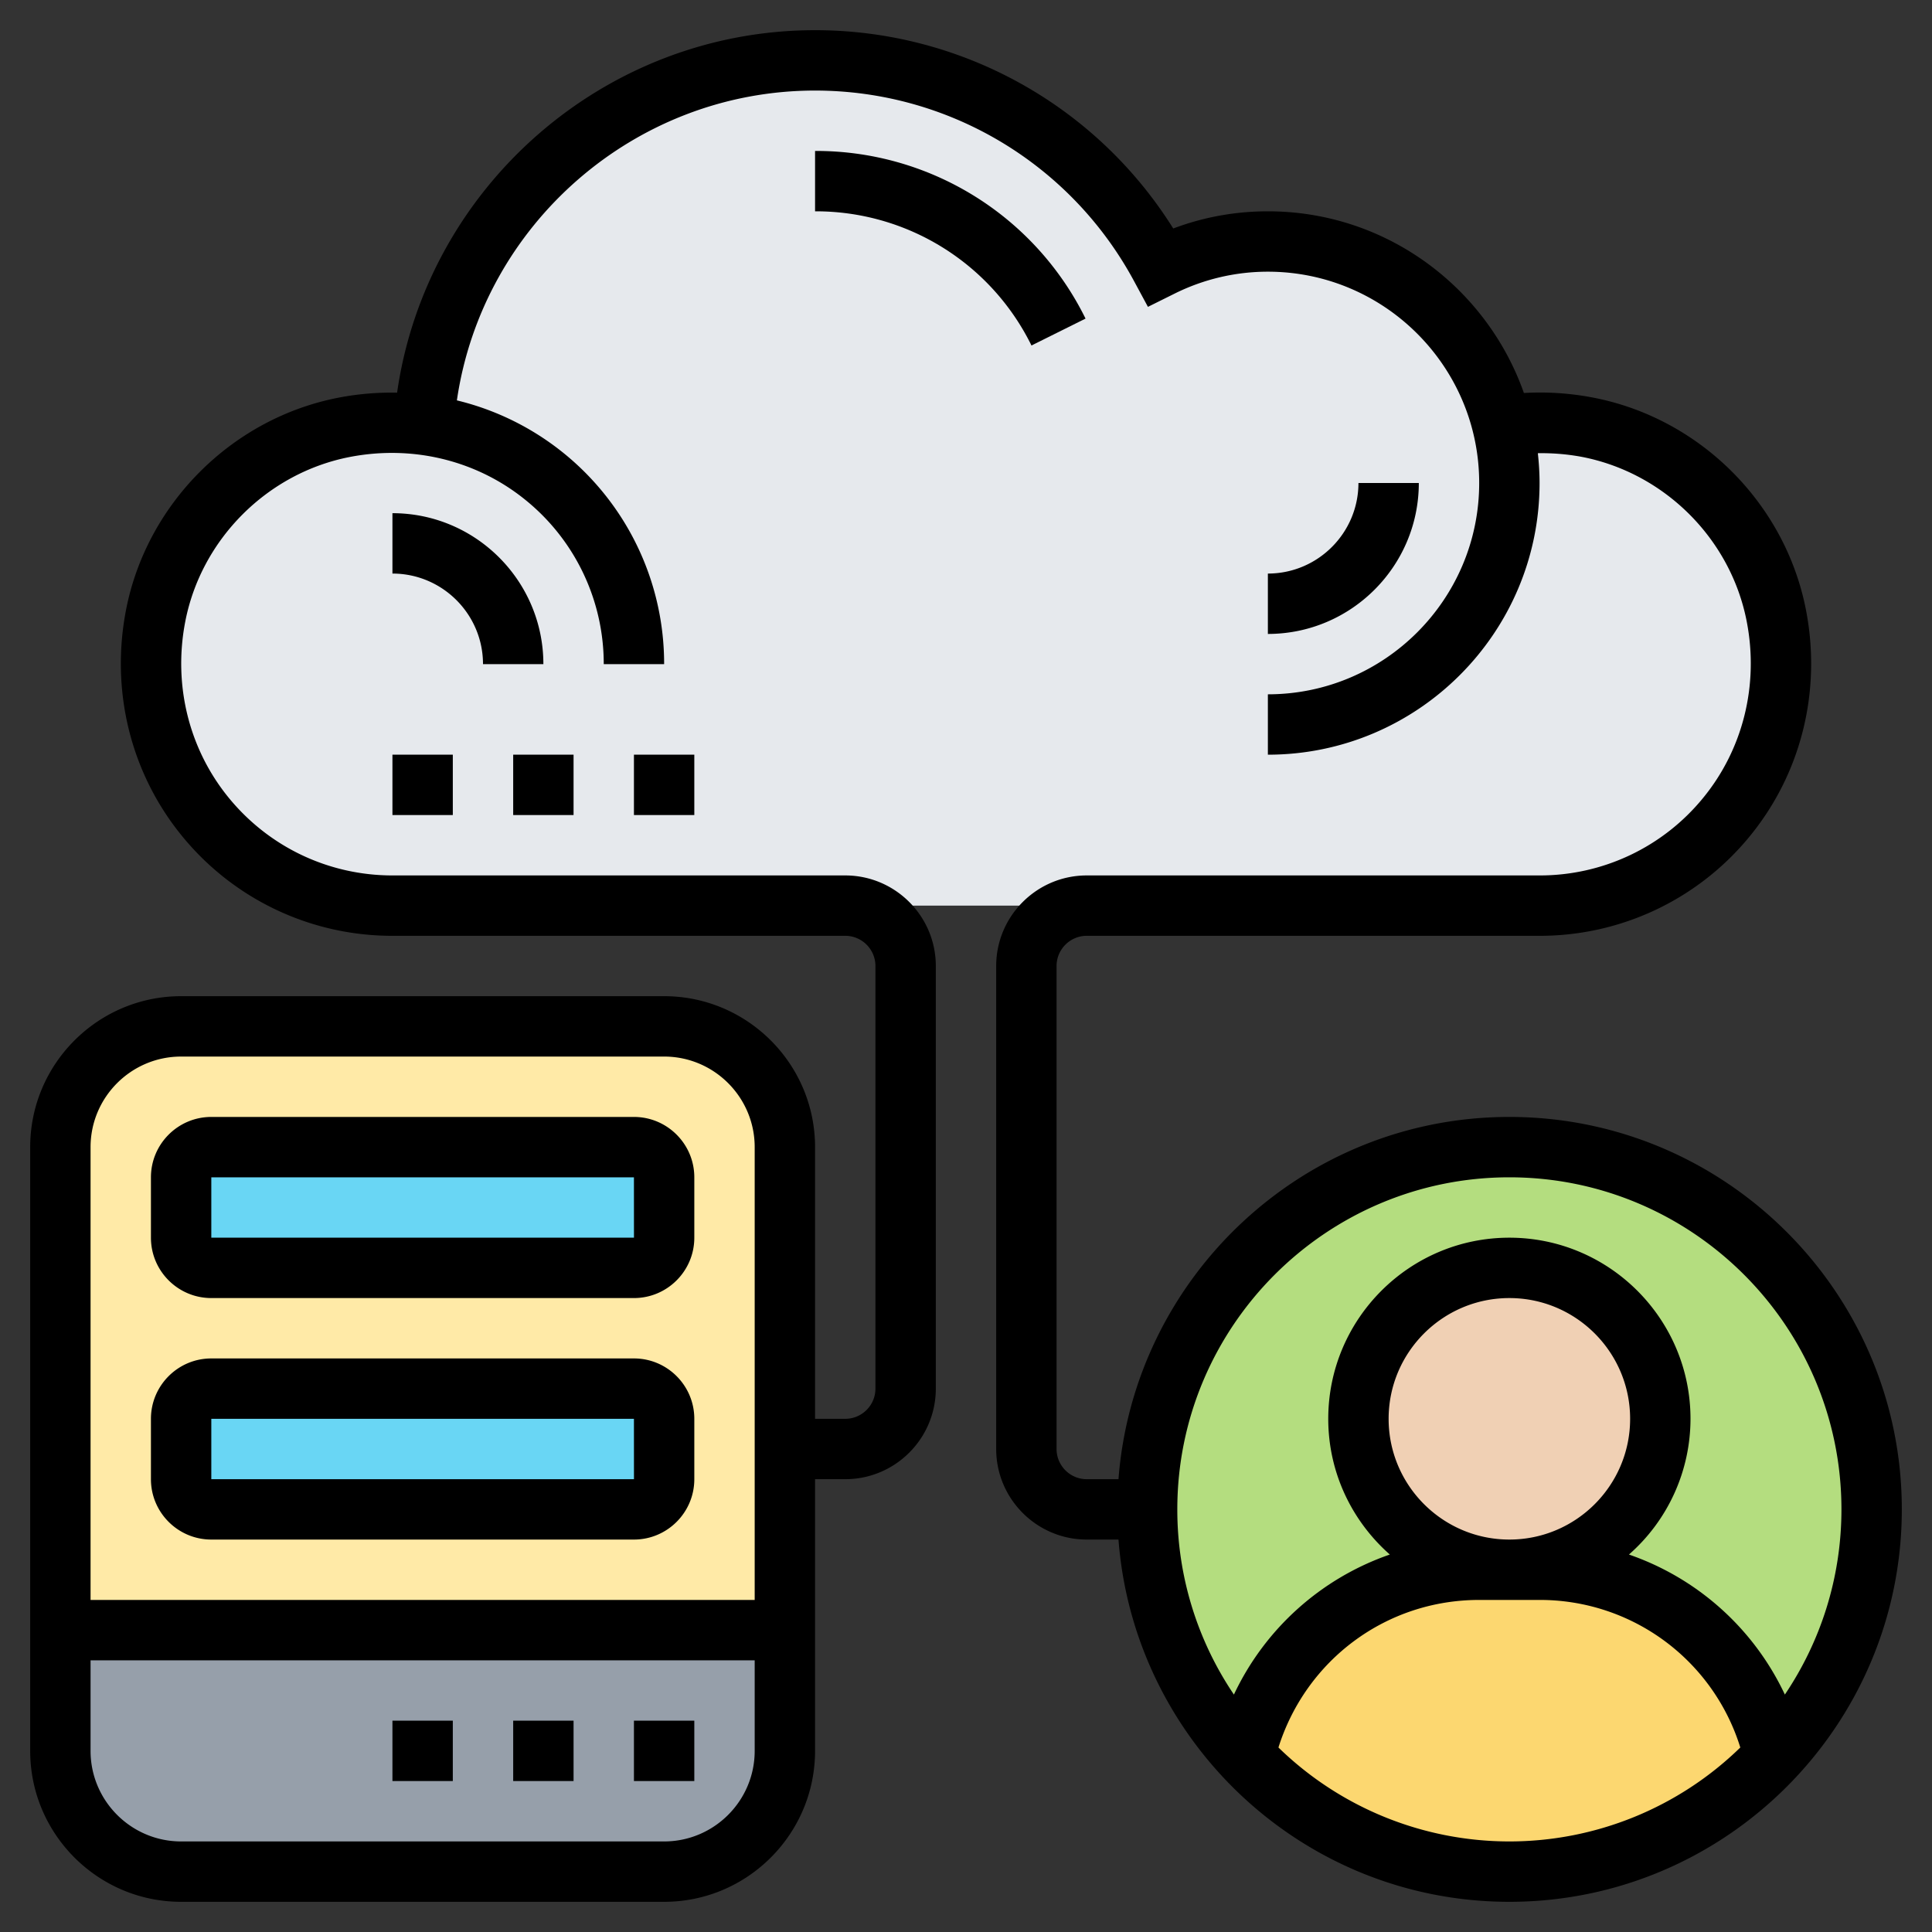
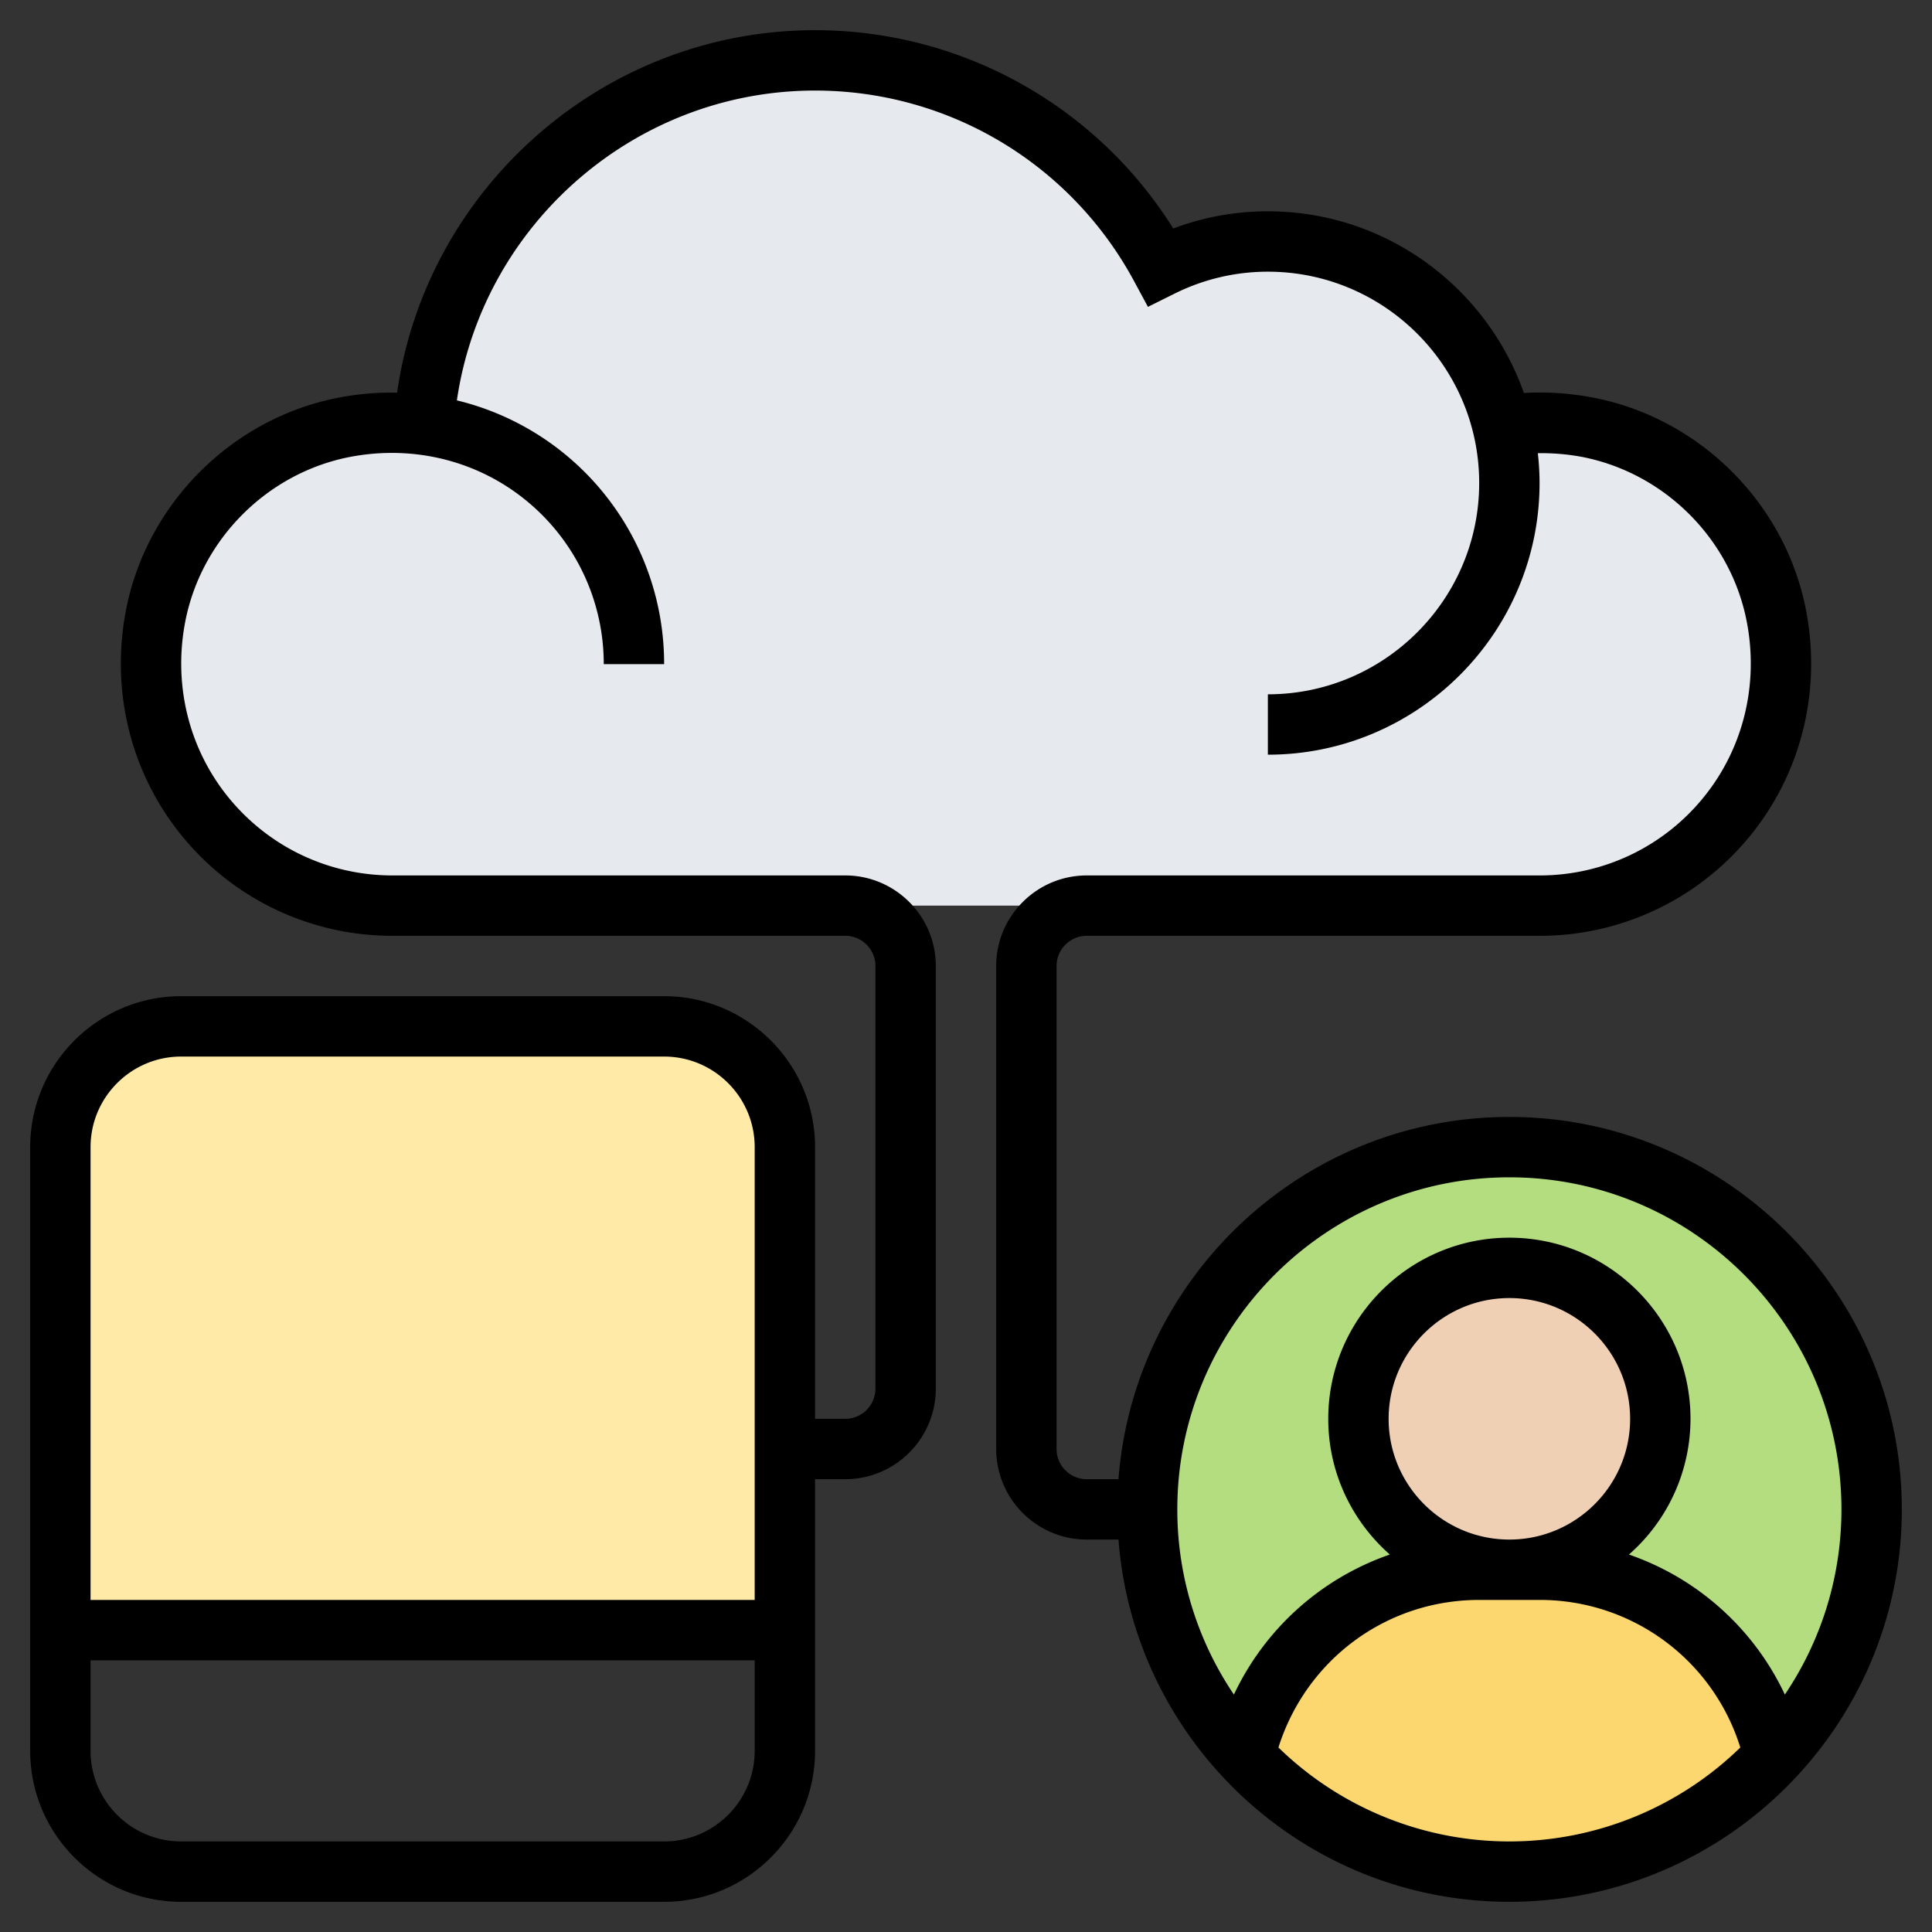
<svg xmlns="http://www.w3.org/2000/svg" version="1.1" width="512" height="512" x="0" y="0" viewBox="0 0 64 64" style="enable-background:new 0 0 512 512" xml:space="preserve" class="">
  <rect x="0" y="0" width="64" height="64" fill="#333333" stroke="none" />
  <g>
    <path fill="#e6e9ed" d="M49.77 14.09c.88-.13 1.81-.12 2.77.05 3.15.59 5.69 3.11 6.3 6.26 1 5.12-2.9 9.6-7.84 9.6H13c-4.94 0-8.84-4.48-7.84-9.6.6-3.12 3.12-5.64 6.24-6.24.9-.18 1.79-.2 2.63-.09C14.51 7.32 20.13 2 27 2c4.95 0 9.25 2.77 11.45 6.84C39.52 8.31 40.72 8 42 8c3.76 0 6.91 2.59 7.77 6.09z" opacity="1" data-original="#e6e9ed" />
-     <path fill="#969faa" d="M26 54v4c0 2.21-1.79 4-4 4H6c-2.21 0-4-1.79-4-4v-4z" opacity="1" data-original="#969faa" />
    <path fill="#ffeaa7" d="M26 48v6H2V38c0-2.21 1.79-4 4-4h16c2.21 0 4 1.79 4 4z" opacity="1" data-original="#ffeaa7" />
-     <path fill="#69d6f4" d="M22 47v2c0 .55-.45 1-1 1H7c-.55 0-1-.45-1-1v-2c0-.55.45-1 1-1h14c.55 0 1 .45 1 1zM22 39v2c0 .55-.45 1-1 1H7c-.55 0-1-.45-1-1v-2c0-.55.45-1 1-1h14c.55 0 1 .45 1 1z" opacity="1" data-original="#69d6f4" />
    <circle cx="50" cy="50" r="12" fill="#b4dd7f" opacity="1" data-original="#b4dd7f" />
    <path fill="#fcd770" d="M58.79 58.17C56.6 60.53 53.47 62 50 62s-6.6-1.47-8.79-3.83A8 8 0 0 1 49 52h2a8 8 0 0 1 7.79 6.17z" opacity="1" data-original="#fcd770" />
    <circle cx="50" cy="47" r="5" fill="#f0d0b4" opacity="1" data-original="#f0d0b4" />
    <path d="M50 37c-6.83 0-12.435 5.299-12.949 12H36c-.552 0-1-.449-1-1V32c0-.551.448-1 1-1h15a8.977 8.977 0 0 0 6.947-3.278c1.717-2.083 2.401-4.823 1.878-7.517-.689-3.551-3.544-6.381-7.104-7.044a9.296 9.296 0 0 0-2.24-.143C49.247 9.519 45.917 7 42 7c-1.079 0-2.13.191-3.135.569A13.99 13.99 0 0 0 27 1c-6.979 0-12.87 5.201-13.846 12.008a9.264 9.264 0 0 0-1.949.167c-3.521.684-6.347 3.509-7.03 7.029-.523 2.695.161 5.435 1.878 7.518A8.977 8.977 0 0 0 13 31h15c.552 0 1 .449 1 1v14c0 .551-.448 1-1 1h-1v-9c0-2.757-2.243-5-5-5H6c-2.757 0-5 2.243-5 5v20c0 2.757 2.243 5 5 5h16c2.757 0 5-2.243 5-5v-9h1c1.654 0 3-1.346 3-3V32c0-1.654-1.346-3-3-3H13c-2.099 0-4.068-.93-5.404-2.55s-1.867-3.758-1.458-5.864c.53-2.728 2.72-4.917 5.448-5.448 2.107-.408 4.243.122 5.863 1.458A6.982 6.982 0 0 1 20 22h2a8.974 8.974 0 0 0-6.865-8.737C15.983 7.443 21.028 3 27 3c4.419 0 8.468 2.419 10.568 6.314l.459.851.866-.43A6.924 6.924 0 0 1 42 9c3.859 0 7 3.14 7 7s-3.141 7-7 7v2c4.963 0 9-4.038 9-9 0-.334-.021-.662-.057-.987a7.33 7.33 0 0 1 1.412.113c2.759.514 4.973 2.708 5.507 5.459.409 2.106-.122 4.244-1.458 5.864A6.98 6.98 0 0 1 51 29H36c-1.654 0-3 1.346-3 3v16c0 1.654 1.346 3 3 3h1.051C37.565 57.701 43.17 63 50 63c7.168 0 13-5.832 13-13s-5.832-13-13-13zM6 35h16c1.654 0 3 1.346 3 3v15H3V38c0-1.654 1.346-3 3-3zm16 26H6c-1.654 0-3-1.346-3-3v-3h22v3c0 1.654-1.346 3-3 3zm28-22c6.065 0 11 4.935 11 11 0 2.27-.692 4.381-1.874 6.135a8.928 8.928 0 0 0-5.165-4.639A5.985 5.985 0 0 0 56 47c0-3.309-2.691-6-6-6s-6 2.691-6 6c0 1.79.792 3.395 2.04 4.496a8.938 8.938 0 0 0-5.165 4.639A10.936 10.936 0 0 1 39 50c0-6.065 4.935-11 11-11zm-4 8c0-2.206 1.794-4 4-4s4 1.794 4 4-1.794 4-4 4-4-1.794-4-4zm-3.65 10.888C43.265 54.991 45.914 53 49 53h2a6.947 6.947 0 0 1 6.65 4.888 10.959 10.959 0 0 1-15.3 0z" fill="#000000" opacity="1" data-original="#000000" />
-     <path d="M7 43h14c1.103 0 2-.897 2-2v-2c0-1.103-.897-2-2-2H7c-1.103 0-2 .897-2 2v2c0 1.103.897 2 2 2zm0-4h14l.001 2H7zM7 51h14c1.103 0 2-.897 2-2v-2c0-1.103-.897-2-2-2H7c-1.103 0-2 .897-2 2v2c0 1.103.897 2 2 2zm0-4h14l.001 2H7zM21 57h2v2h-2zM17 57h2v2h-2zM13 57h2v2h-2zM16 22h2c0-2.757-2.243-5-5-5v2c1.654 0 3 1.346 3 3zM35.96 10.554A9.949 9.949 0 0 0 27 5v2a7.959 7.959 0 0 1 7.169 4.445zM45 16c0 1.654-1.346 3-3 3v2c2.757 0 5-2.243 5-5zM13 25h2v2h-2zM17 25h2v2h-2zM21 25h2v2h-2z" fill="#000000" opacity="1" data-original="#000000" />
  </g>
</svg>